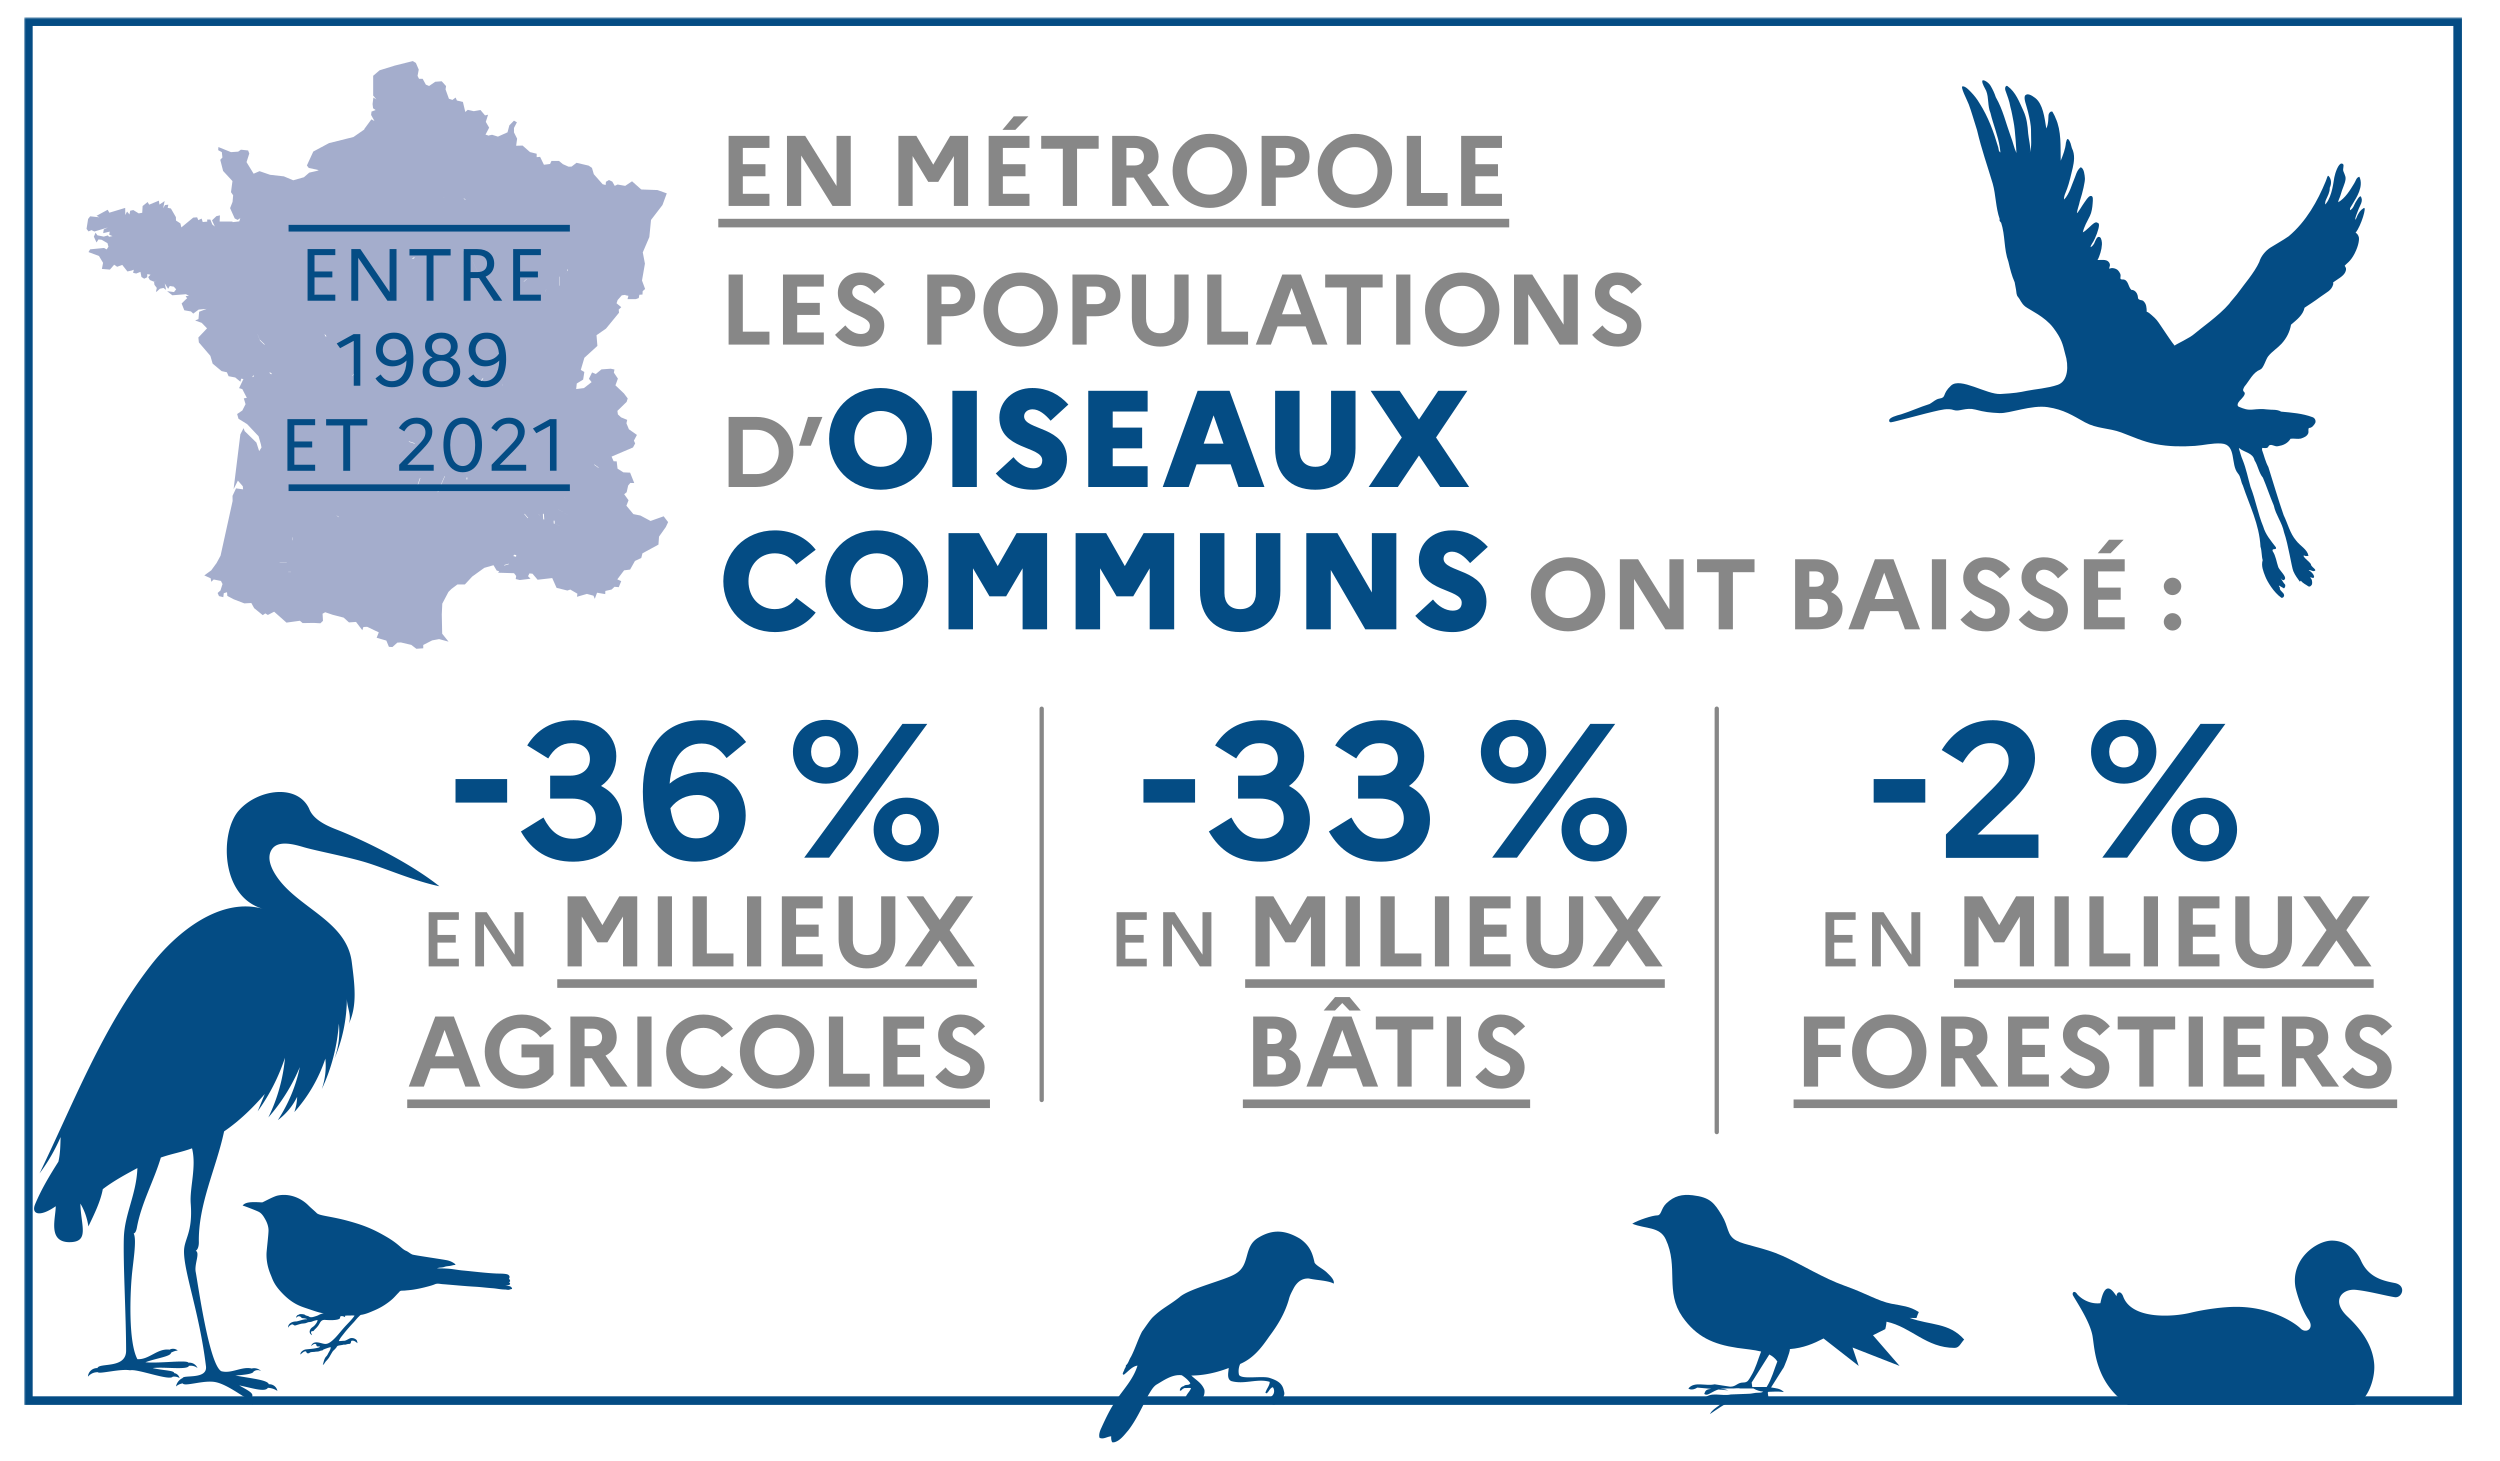
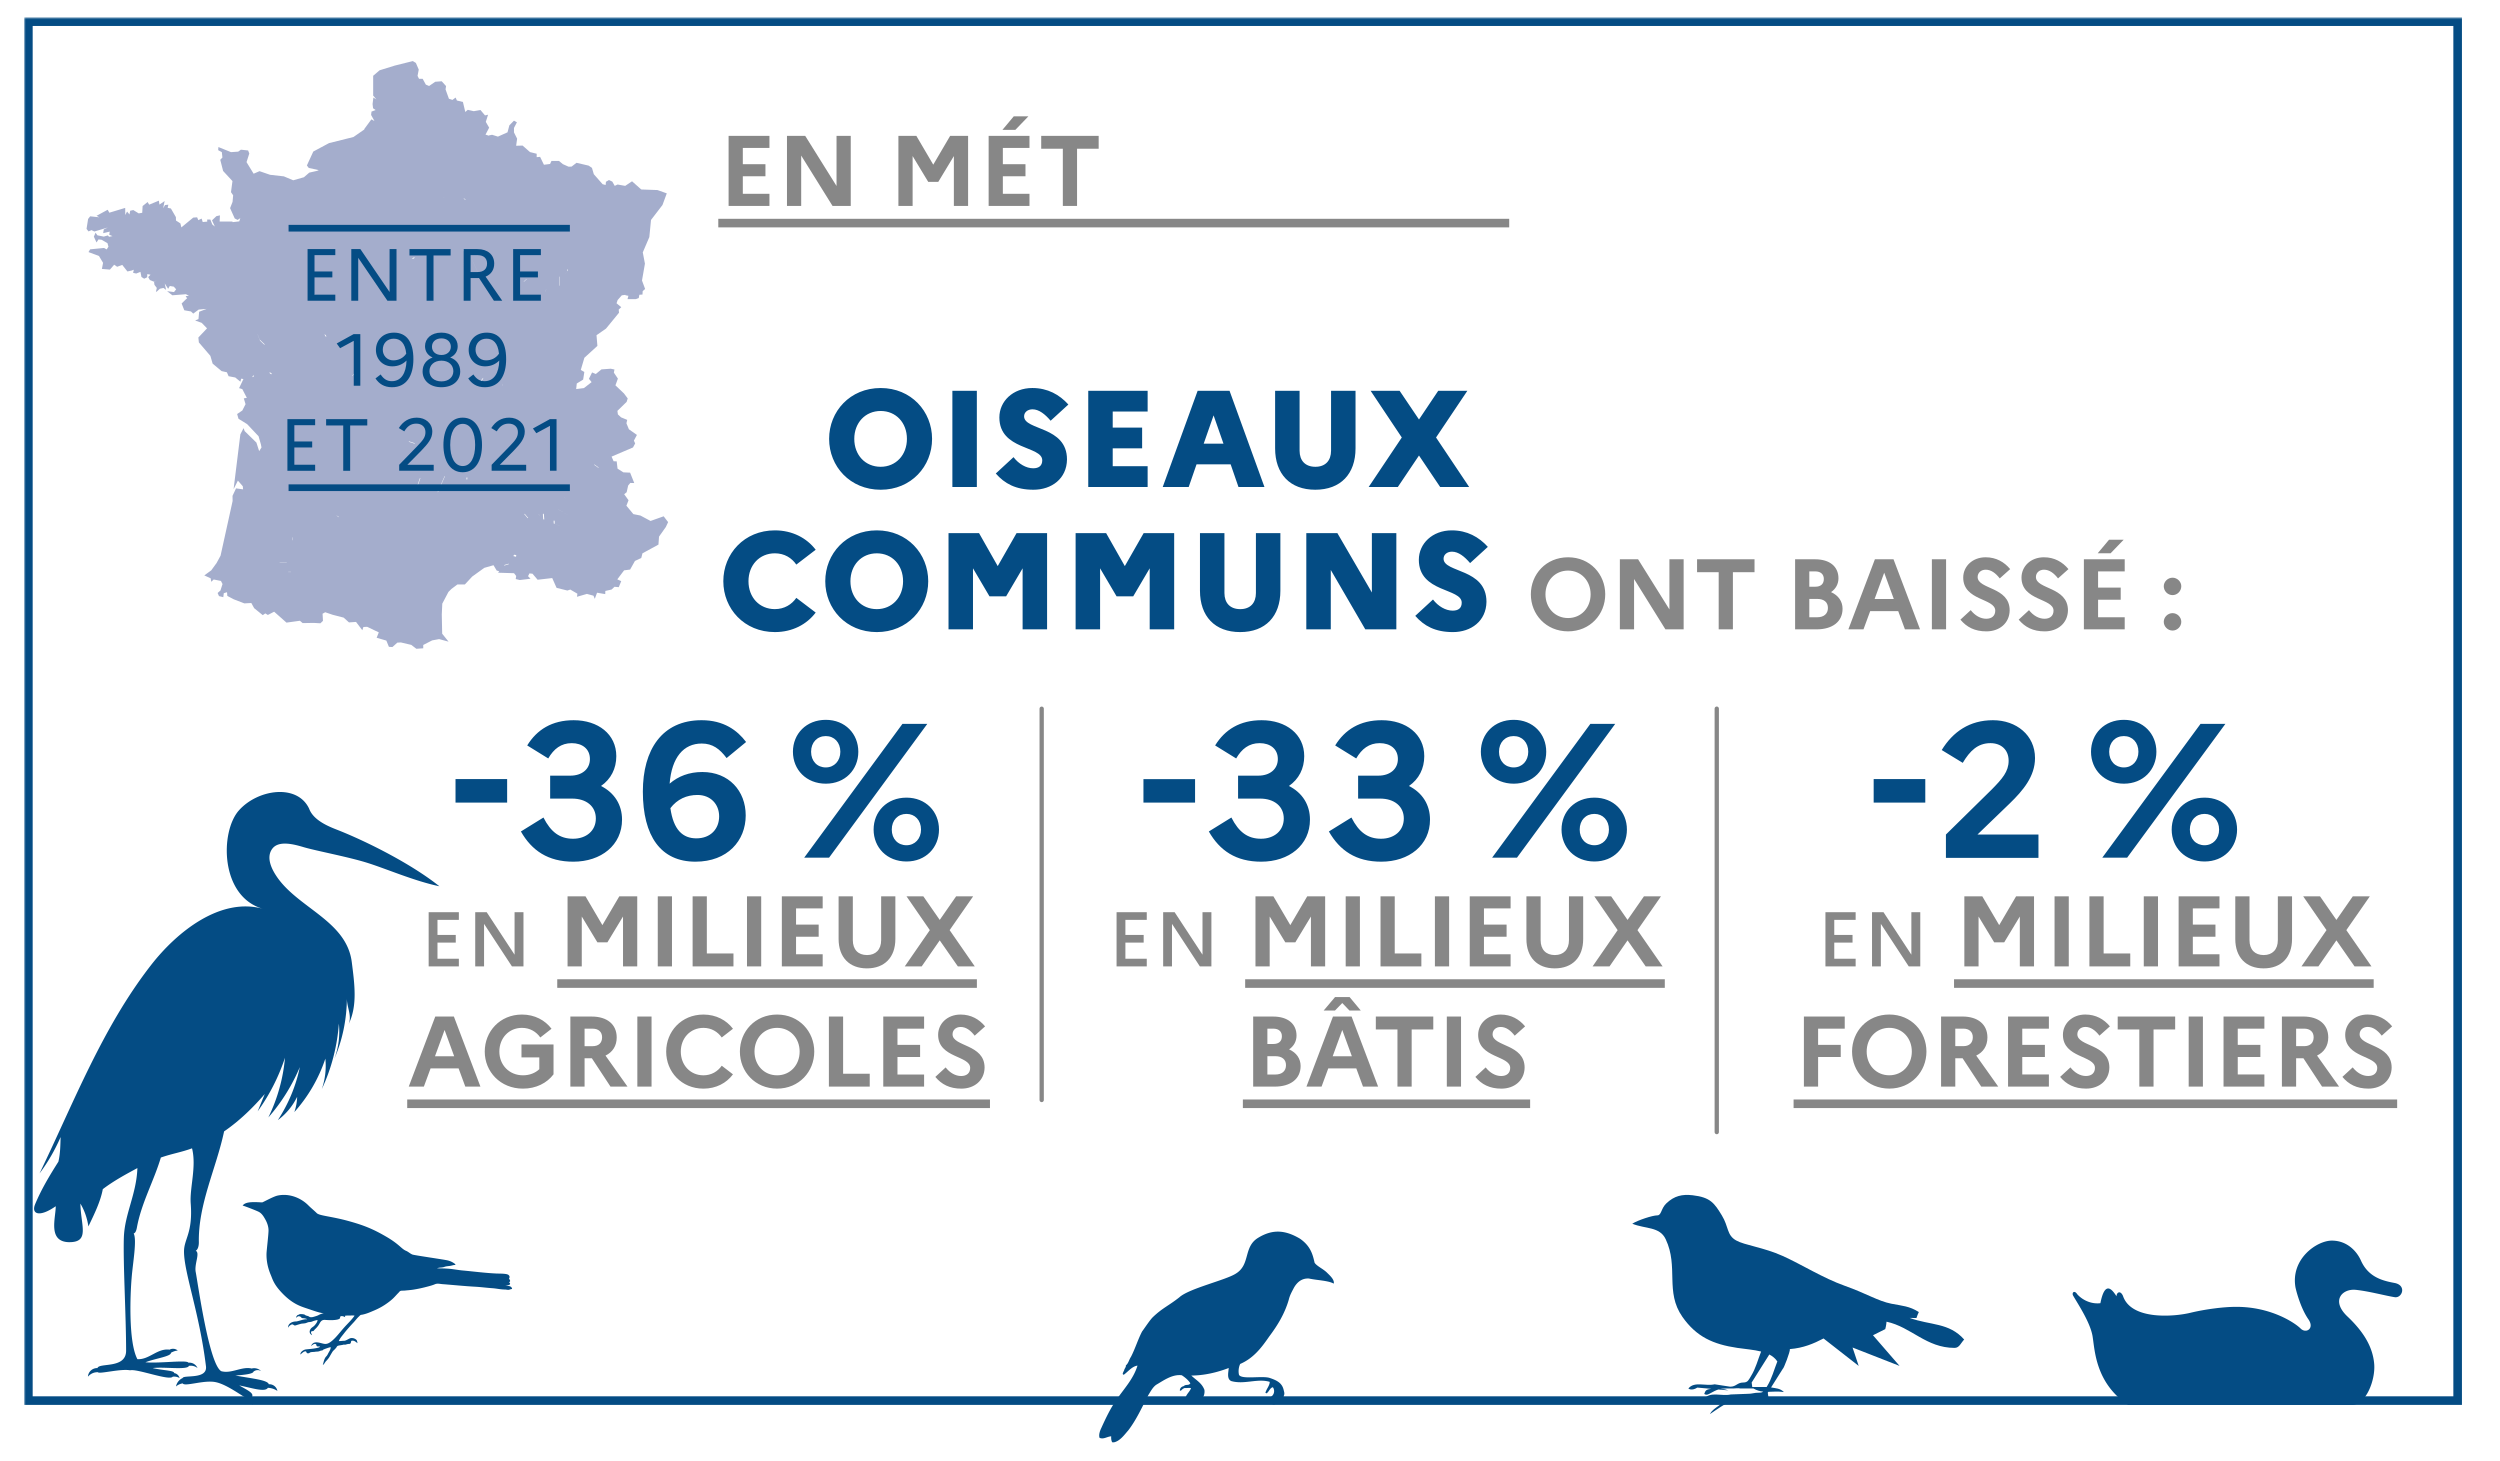
<svg xmlns="http://www.w3.org/2000/svg" fill="none" viewBox="0 0 1213 709">
  <mask id="a" style="mask-type:luminance" maskUnits="userSpaceOnUse" x="0" y="0" width="1213" height="709">
    <path d="M1212.03 0H0v708.11h1212.03V0Z" fill="#fff" />
  </mask>
  <g mask="url(#a)">
    <mask id="b" style="mask-type:luminance" maskUnits="userSpaceOnUse" x="11" y="8" width="1299" height="692">
      <path d="M1309.05 8.427H11.688v691.434H1309.05V8.427Z" fill="#fff" />
    </mask>
    <g mask="url(#b)">
      <path d="M832.973 343.848V549.29M505.426 343.869v189.85" stroke="#878787" stroke-width="2.083" stroke-linecap="round" stroke-linejoin="round" />
      <path d="M1192.45 10.515H13.77v669.058h1178.68V10.515Z" stroke="#044C84" stroke-width="4.167" />
      <path d="m321.43 99.49 2.087-5.671-4.508-1.605-7.879-.283-4.463-3.966-3.321 2.22-3.704-.662-1.375.662-1.187-2.079-1.613-.754-1.471.85-.141 1.558-1.475-.379-4.271-4.862-.9-3.071-1.613-1.088-5.887-1.366-2.375 1.841-1.471.046-2.75-1.229-1.9-1.558h-3.654l-.667 1.466-2.987.38-1.855-3.83-1.658.142v-1.65l-3.229-.804-3.608-3.167-3.13.096.475-3.45-1.52-3.02V62.08l1.425-2.737-1.425-.805-2.23 2.267-.904 3.404-4.65 2.08-2.85-.9-1.516.333.016.129-1.675-.53 1.771-3.378-1.629-2.805 1.1-3.475-1.483.334-2.2-2.617-3.255.57-2.92-.666-1.196 1.046-1.146-4.854-2.921-.713-.621-1.429-1.533 1.142-1.721-.57-1.629-4.522.242-1.616-2.105-2.334-3.158.238-2.971 2.05-1.579-.667-1.529-2.808h-1.771l-.717-1.43.575-3.045-1.387-3.234-1.483-.904-8.759 2.188-7.371 2.287-3.112 2.663v9.616l1.579 1.855-1.483-.905-.384 3.142.238 2.046 1.246.858-2.009.759-.191 1.62 1.625 2.95-1.484-.808-3.491 4.758.125.109-5.338 3.704-11.846 2.954-7.641 4.092-3.109 6.758.909 1.192 4.729 1.046.096.045-.813.334-3.771.858-2.583 2.238-5.204 1.475-4.538-1.904-6.687-.759-5.113-1.762-2.866 1.237-3.438-5.617 1.338-4.187-.571-1.475-3.488-.38-1.337.95-3.488.238-6.112-2.475-.096 1.525 1.767.95.283 2.621-1.05 1.092 1.388 5.425 4.537 4.904-.717 5.38 1.05 1.52-.287 3.188-1.196 3.045 2.246 5 1.383.713 1.338-.859-.525 1.571-3.196.363-.146-.296h-6.171l.142-2.992-1.709.379-2.137 2.042 1.375 2.996-1.233-1-.95-2.375h-1.521v1l-2.183.187-.521-1.662-1.617.762-.567-1.379-1.9.142-5.746 4.754-.475-1.95-2.137-1.379-.046-1.663-2.42-4.183-1.567-.333.329-1.521-1.613.192-.904 1.566.713-3.516-2.517 1.712-.283-1.904-4.7 1.95-.763-1.283-2.42 1.95-.188 3.279-1.713.283-2.608-1.617-1.52.334-.334 1.808-1.188-1.429-.854 1.712-.046-3.47-7.691 2.329-.809-1.425-5.412 2.946 1.375.712-4.463-.475-.996 1.283-.758 4.805.95 1.233 1.47-.617 1.376.667 6.554-1.95-1.996.95-.283 1.808 3.18-.762-.238 1.521 1.566.666-1.658.334-.57-.667-1.997.571-3.083-.617-.904-1.287-.809 1.95 1.284 2.804.95-1.471 1.47.142 2.896 1.662.475 1.713-.854 1.329-1.283-.713-6.742.667-.804 1.329 5.08 1.904 1.995 3.325-.57 2.946 3.89.334 1.947-2.234v-.187l1.57 1.046 2.467-.905 2.517 3.184 1.52-.334.188-.045v.045l1.38-.52-.334 1.52 1.521.334 2.042-.809.475 2.471 1.329.854 1.47-.712v-.046l.046-1.475 1.567.288-1.137 1.137.808 1.429 1.946.809 1.425-.621-1.33.666.188 1.475 1.142 1.521-.43 1.946.526-.283 1.42-1.284 1.713-.379 1.28.95-.663-3.137 1.662 2.612.804-1.375 1.95.329 1.138 1.288-1.046 1.329-3.37-.429 2.566 1.996 6.6-.521 1.47.808-1.612.096.73 1.175-.3.088-2.388 2.337 1.291 3.292 3.246.571 1.1 1.05 2.63-1.959 3.866-.333-3.629 1.383-.333 3.579-1.625.667 3.2 1.146 2.579 2.671-4.204 4.433.237 2.383 5.592 6.534 1.1 3.771 4.346 3.62 2.579.575.812 1.909 3.246.616 2.488 2.055.379-1.48 1.083.167-2.104 4.425 1.567.471 2.187 4.246-1.475.237.854 2.829-1.566 3.067-2.517 1.7.663 2.313 4.183 2.591 5.558 5.896 1.138 3.963v.045l.287 1.417-1.141 1.792-1.33-4.15-5.704-5.567-.521-1.462-1.566 3.02-3.284 26.609 2.092-4.154 2.375 2.737.142 1.508-3.421-.47-1.708 3.633.045 2.5-5.846 26.512-2.045 3.775h-.046l-2.425 3.346-3.375 2.454 3.091 1.417.284 1.696 1.187-1.129 3.517.704.758 1.512-.995 3.113-1.38 1.225.667 1.512 2.087.517.238-1.933 1.571-.471.142 1.792 3.133 1.65 5.133 1.979 3.371-.188 1.379 2.5 4.179 3.396 1.238-.85 1.233.754 3.054-1.583 5.98 5.296 6.52-.9 1.334 1.137 5.283-.096 3.333.188 1.238-1.183-.192-3.463 1.288-.712 3.616 1.233 5.334 1.375 2.571 2.325 3.425-.238 3.05 4.03.52-1.563 1.813-.096 5.662 2.704-1.045 2.609 4.712 1.375 1.238 3.033 1.712.096 2.379-2.137 1.717-.092 5.046 1.183 2.475 1.896 3.333-.237v-1.613l4.329-2.229 3.384-.617 4.57 1.234-3.095-3.842-.192-9.342.242-5.262 2.995-5.692 1.43-1.421 2.904-2.183h3.621l3.57-3.842 5.855-4.221 4.475-1.283 1.57 2.608 1.167.275-.492.754 7.713.242 1.054 1.346-.237 1.487 1.962.48 5.221-.625-1.196-1.246.671-1.346 1.483.142 2.492 2.933 7.087-.817 2.109 4.754 5.221 1.296 1.483-.479.096.096 3.304 1.921-.192 1.491 4.792-1.391 3.208.862.625 1.538 1.1-2.979 3.975.675.05-1.538 3.017-.675 1.437-1.342 2.059.192 1.196-2.929-1.913-.867 3.304-4.371 2.921-.383 2.346-4.179 3.067-1.442.575-2.258 7.758-4.225.288-3.892 3.304-4.658 1.1-2.354-2.154-2.834-6.371 2.259-4.934-2.642-3.4-.675-3.304-3.987-.096-.046 1.054-2.692-2.108-2.929 1.196-.958.717-3.221v-.046l.096-.096.958-1.154 1.917.05-2.013-5.046-3.254-.142-2.829-1.779-.429-3.554-1.488-.05-.979-2.229.054-.008v-.05l10.333-4.413 1.05-1.946-.62-1.375 1.479-2.754-3.905-2.754-1.191-2.896.379-1.658-3-1.234-1.521-1.425-.241-1.708.049-.05 4.43-4.317.525-1.662-1.813-2.421-4.142-3.937 1.192-3.275-1.954-2.896.288-1.517-1.809-.383-4.525.333-2.717 2.233-1.808-.762-1.525 3.087 1.288 1.613-3.717 2.896-3.763.475v-.046l.288-2.658 3.096-1.9.571-3.7-1.725-.971 1.745-5.913 6.317-5.762-.429-5.192 4.596-3.192 6.321-7.716-.146-1.525 1.246-1.146-2.296-1.904.525-1.571 2.012-2.288 1.717-.233.071.183 1.425.284-.429 1.604h4.037l1.421-.521.287-1.604 1.517-.096.096-1.654 1.188-1.038-1.521-4.112 1.425-8.171-1.042-5.479 3.179-7.417.809-8.312 5.554-7.23Zm-33.159 125.758 2.142 1.533-.017.263-1.962-1.396-.163-.4ZM123.296 182.11l-.371.821-.491.017.275-.604.587-.234Zm5.121-14.679-2.254-2.154-1.192-3.05.038-.004.987 2.517 2.284 2.17.137.521Zm3.567 13.959-.446.216-.692-.541.017-.546 1.121.871Zm7.116 91.654-3.375-.184-.07-.112 3.4.179.045.117Zm2.055 4.533h-1.346l.05-.096h1.287l.009.096Zm1.02-15.479-.12.067-.33-1.392.13-.038.32 1.363Zm11.442-118.538-2.754-1.175.046-.145 2.683 1.145.025.175Zm4.783 19.713-.429.021-.579-1.092.617.333.391.738Zm6.125 87.554-.087.104-1.058-.621v-.158l1.145.675Zm2.188-139.358-.013.283-2.133-1.963-.017-.316 2.163 1.996Zm5.012 70-.533.941-.204-.079.546-.958.191.096Zm29.509 33.837-2.875-.946.041-.237 2.796.912.038.271Zm-.1-90.587-.104.529-.517.296-.738-.059 1.359-.766Zm2.879 107.121-1.546 4.57-1.475 1.875 1.05-1.337 1.621-4.796.35-.312Zm11.867-.725-3.417 7.758-.096-.192 3.392-7.716.121.15Zm-.413-135.471-.112.516-.013-.008.113-.525.012.017Zm58.204 145.604 1.125.854-.004.008-1.125-.85.004-.012Zm-2.908 5.9-.017-.033 4.913 2.816v.004l-4.896-2.787Zm-2.138 5.467.471.037.046 1.521 2.358 1.033-.008.009-2.825-1.246-.042-1.354Zm-5.225-3.067.459-.408.221 2.9-.488-.042-.192-2.45Zm-7.854-114.008-1.362 1.179-.071-.146 1.379-1.196.054.163Zm-3.004-3.255h-.008l.154-1.237.008.004-.154 1.233Zm8.65 117.305.046-.021.804.475-.033.033-.817-.487Zm-6.904-.259.379.05 1.608 1.925-.254.113-1.733-2.088Zm-5.267 20.454.575-.658.913.246-.138.779-1.35-.367Zm-5.204-83.479.058-.046-.112.946-.058.038.112-.938Zm.729 88.167.242-.367 1.996-.612.091.262-2.329.717ZM225.792 96.898l-.8-.4.071-.221.867.433-.138.188Zm3.408 29.479 2.53 5.529h-.017l-2.554-5.579.041.05Zm3.371 59.688v-.475l1.859-2.292-.042.529-1.817 2.238Zm-6.554-61.067-1.283-4.242.15.188 1.2 3.975-.067.079Zm.304 107.592.059-.913.379.038-.059.945-.379-.07Zm38.667-92.142.05-.029-.538 1.154-.041.017.529-1.142Zm6.504-6.092.188-.221-.192 4.438-.179.058.183-4.275Zm3.846-2.787-.142-.759.242-.17.121.645-1.246 1.713h-.013l1.038-1.429Z" fill="#A4ADCC" />
      <path d="m926.539 639.444 3.313.071c.287-1.012.725-1.883 1.158-2.9-4.488-2.896-8.108-3.037-13.325-4.054-6.517-1.3-11.975-4.912-22.592-8.687-10.612-3.775-20.879-10.321-30.125-14.484-9.246-4.166-18.537-5.212-22.591-7.529-4.638-2.608-3.513-6.554-6.95-12.167-3.617-5.904-5.488-8.762-14.167-9.758-5.033-.571-8.879.242-12.775 3.967-2.596 2.479-2.317 5.791-4.342 5.791-2.321 0-9.416 2.317-12.166 4.055 6.37 2.608 13.325 1.304 16.22 7.529 6.371 13.471-.433 25.491 8.109 37.658 6.808 9.704 14.921 13.325 26.65 15.063 3.9.575 7.996.87 11.541 1.766-1.575 3.959-2.629 8.242-4.879 11.846-1.158 1.884-1.521 3.184-3.766 3.184-2.971 0-3.405 2.029-6.371 2.029l-7.534-1.159c-4.416 1.017-9.85-1.591-12.745 2.03 0 0 1.45 1.375 4.345-.438l6.767.613c-.925.079-1.779.27-2.421.691-.596.379-.666 1.167-.996 1.784.538.325 1.171.675 2.442-.046 1.95-1.113 3.233-1.75 4.413-2.121l4.875.442c-.938-.28-1.888-.638-2.913-.638-.333 0-.7-.012-1.079-.033 1.571-.329 3.212-.254 6.296-.254.937 0 2.604-.292 3.475 0h6.371c1.654.958 3.195 1.37 4.733 1.533-.45.317-1.017.496-1.838.496-2.97 0-3.112.575-6.083.575l-7.821.291c-4.416 1.013-9.846-1.591-12.741 2.025 0 0 1.445 1.38 4.341-.429h15.063c-1.884.429-2.967 0-4.925 0-2.317 0-3.909.071-5.792 1.3-.796.509-.65 1.738-1.45 2.317-1.954 1.45-3.475 2.246-4.633 4.346 0 0 4.85-3.404 7.529-4.925 5.071-2.896 5.65-2.609 11.587-2.609.942 0 2.609-.287 3.475 0h6.375c4.996 2.9 8.98.871 14.771 1.742-2.1-2.1-4.346-1.742-7.241-2.462h-8.109c-.075-.871-.146-1.305-.291-2.171l.254-.404c2.308-.042 4.721-.317 7.566.112-1.845-1.85-3.808-1.792-6.225-2.242l5.717-9.079c.338.154 3.696-8.521 3.404-9.533 6.517-.504 11.592-2.675 16.342-5.154l17.05 13.316-2.975-8.925 22.808 8.925-12.896-14.875 5.955-2.975s.495-1.741.616-3.604c12.113 2.617 19.179 12.713 33.046 12.713 2.317 0 3.042-2.463 4.634-4.059-7.355-8.325-16.438-6.816-26.484-10.496Zm-69.104 33.092c-.092.15-.171.292-.254.434h-6.984c-.07-.871-.145-1.305-.291-2.175l8.562-13.596c1.579.808 2.909 1.9 3.9 3.379-1.604 3.987-2.654 8.321-4.933 11.958Z" fill="#044C84" />
      <path d="M140.016 236.636h136.487M140.016 110.727h136.487" stroke="#044C84" stroke-width="3.25" />
-       <path d="M963.693 44.056c1.363 3.388.6 7.246 2.084 10.767 1.291 5.508 3.625 10.858 4.541 16.738l.288 2.408c-.892-.504-.846-1.42-1.029-2.354-2.209-7.558-4.859-14.854-9.15-21.575-1.129-1.942-2.525-3.717-4.084-5.338-1.041-1.066-2.625-2.825-4.037-2.829-1.413 0 2.108 6.559 2.933 8.75 1.209 3.196 2.284 7.092 4.021 12.53 2.288 9.683 4.858 16.724 7.588 25.874 1.575 5.546 1.42 11.646 3.437 17.363-.446.546.258 1.208.663 1.662 2.02 6.117 1.279 12.805 3.529 18.93.833 3.625 1.604 6.687 3.041 9.983.221 1.046.434 2.579.671 3.671.238 1.087.05 2.508 1 3.5.946.987 1.475 3.054 3.496 4.625 2.025 1.571 9.446 4.833 13.513 10.2 4.072 5.371 4.642 8.012 5.782 12.616 1.96 6.1 1.36 13.396-3.491 15.113-4.858 1.717-11.391 2.158-15.046 2.929-3.654.771-5.966 1.167-12.733 1.546-6.767.383-19.529-8.321-24.075-4.083-4.55 4.233-2.042 5.725-5.575 6.295-1.921.284-3.217 1.78-4.812 2.638-4.7 1.462-9.15 3.529-13.846 5.017-2.163.554-5.854 1.562-5.788 2.991.063 1.434 1.217.796 4.154.129 2.942-.666 13.555-3.6 17.321-4.441 3.767-.838 6.904-1.788 9.984-.725 2.516.866 5.804-1.45 10.345-.259 4.546 1.192 6.809 1.467 11.725 1.709 4.913.241 15.505-4.079 23.409-2.884 7.908 1.196 12.058 4.038 18.068 7.35 5.74 3.167 11.7 2.721 17.59 4.921 5.77 2.159 10.56 4.446 16.74 5.65 6.32 1.229 12.62 1.304 19.03.871 4.36-.292 8.41-1.454 12.87-1.15 7.47.508 4.26 10.217 8.05 14.588 1.38 1.587 1.31 3.904 2.31 5.72 3.22 9.717 8.03 18.855 8.57 29.767.69 1.979.48 4.654 1.08 6.496-.86 2.75.3 5.467 1.26 7.946.96 2.475 4.05 7.679 7.79 10.321.65.212 1.31-.434 1.35-1.096-.06-1.654-2.18-2.071-2.09-3.567.16-.579-.69-.833-.38-1.258l2.39 1.371c.54-.467.73-1.055.59-1.759-.96-.987-2.25-3.408-2.25-3.408.45.679 1.34 1.912 2.1.642.76-1.271-2.34-3.913-3.19-5.738-.91-2.625-1.2-5.517-2.74-7.804-.56-1.733 2.12-.217 1.58-1.863-2.53-3.3-5.03-6.179-6.18-10.129-2.56-6.158-3.69-12.996-6.14-19.191-1.26-4.371-2.07-8.742-3.82-13.075-.81-1.767-1.25-3.909-1.83-5.555l.13-.183c2.44 2.113 6.65 2.175 7.46 5.921 1.71 2.617 2.01 5.971 4.08 8.45 1.87 4.437 3.38 9.042 5.28 13.508.96 4.646 4.03 8.254 4.95 12.963 2.12 5.991 3.64 16.771 4.52 18.883.89 2.113 2.12 3.613 3.17 5.104l.48-.508c.95 1.3 2.49 1.904 3.61 2.737.83.455 1.48-.366 1.81-.991.18-1.1.08-2.492-.95-3.217.65-.479 1.67.879 1.97-.429-.22-1.417-1.46-2.408-2.67-3.238 1.01-.275 2.47 1.25 3.3.046-.58-1.216-2.09-1.591-2.23-3.012-1.02-1.442-2.8-2.396-3.57-3.884.27-.562.82.142 1.27.05l1.16-.083c-.49-3.167-4.04-4.796-6.01-7.454-3.03-3.554-4.02-8.2-6.04-12.308-2.68-7.671-4.97-15.592-7.43-23.392-1.44-2.554-2.03-5.483-3.06-8.242l.07-1.004c.83-.029 2.06.421 2.86-.35.97-2.471 3.16.113 4.97-.504 2.24-.338 4.6-1.313 5.92-3.579 1.55-.254 3.39.266 5-.079 1.42-.475 3.06-1.055 3.66-2.696.2-.759-.22-1.813.28-2.454 1.46.008 2.5-1.38 3.1-2.513.4-1.229-.35-2.462-1.49-2.779-4.76-1.767-9.91-2.163-15.11-2.642-1.98-1.225-4.48-.754-6.83-1.071-2.35-.32-4.53-.158-6.86.071-2.73.284-4.29-.337-6.62-1.279-1.37-.392-.76-2.012.26-3.062.72-.738 3.25-3.142 2.17-4.105-1.08-.962-.33-1.804.09-2.691 2.39-2.804 4.07-6.871 7.69-8.279 1.6-.63 2.63-4.925 3.85-6.45 1.9-2.384 4.46-3.888 6.44-6.055 2.44-2.666 4.04-5.812 4.62-9.258 2.58-2.246 5.84-4.6 6.55-8.225 2.56-1.733 4.52-2.912 7.65-5.246 3.13-2.333 5.47-3.033 6.3-6.208l-.06-.854c2.27-1.654 4.85-2.909 5.8-4.8.96-1.896.17-2.696-.21-3.213.77-1.116 2.76-1.929 4.83-5.987 2.08-4.059 2.29-7.029 2.04-7.946-.25-.921-.91-1.971-1.58-2.063 2.75-3.545 5.59-13.07 3.95-12.041-1.62 1.033-2.09 1.916-2.77 3.062-.69 1.146-.61 1.929-1.38 2.675.06-1.575.88-2.912 1.51-4.829.62-1.912 2.83-4.58 1.08-6.683-.81.287-1.46 1.458-2.3 2.837-.84 1.38-1.1 3.1-2.78 3.996-.08-1.167-.06-.833 1.47-3.396 1.53-2.562 5.32-8.166 3.07-12.858-1.53.308-1.74 2.1-2.49 3.183-1.99 3.288-4.36 7.238-7.79 9.2.04-1.033.76-2.141 1.07-3.25 1.09-3.996 2.2-5.492 2.51-7.946.22-1.82-1.23-3.437-1.19-4.658.03-1.217.77-2.87-.76-2.933-1.53-.059-3.11 4.566-3.51 6.716-.41 2.154-1.04 8.938-3.95 12.613-.18.158-.27.45-.53.466.02-.545.09-1.491.41-2.145.84-1.921 1.93-3.717 1.86-5.884.89-1.92.91-4.066-.53-5.708-.13-.158-.41-.138-.46.033-.45.809-.56 1.675-.96 2.5-3.96 9.613-9.44 19.53-17.98 26.7-2.88 2.017-6.56 4.03-8.89 5.513-2.33 1.483-4.61 4.225-5.38 6.967-2.37 5.233-7.91 11.583-9.48 13.904-1.57 2.316-4.69 5.571-5.11 6.375-4.82 5.7-14.65 12.541-16.85 14.554-2.19 2.008-8.87 5.021-9.64 5.733-1.16-1.316-4.61-6.533-6.55-9.412-1.95-2.879-2.23-3.346-4.56-5.367-.46-.367-1.76-1.637-2.41-1.587-.07-2.113-.09-3.855-1.68-5.309-.76-.604-2.01-.171-2.52-1.25-.17-3.937-3.02-4.237-3.16-4.054-1.84-1.437-1.33-5.362-4.63-5.125-1.52-.033-.26-1.479-.87-2.771-.62-1.296-1.26-2.221-3.05-2.646-1.48-.35-1.78.259-2.35.159.13-.842.97-1.867-.24-3.271s-3.95-.829-5.5-.888c.42.017 1.43-3.183 1.55-3.562.41-1.304.63-2.667.72-4.029.06-.842-.18-3.038-1-3.5-1.37-.771-2.08 1.512-2.81 3.146-.28.479-.81 1.229-1.66 1.72-.21-.87 1.36-2.425 2.08-4.304 1.33-2.871 2.53-6.812 1.68-7.291-.85-.484-.99-.734-2.11-.092-1.12.646-3.64 3.596-5.46 4.504.57-2.675 2.12-5.387 3.45-8.004.83-1.642 1.2-4.175 1.32-5.975.12-1.796.45-3.925-1.04-3.7-1.11.162-2.43 2.454-3.02 3.246-1.07 1.437-3.11 5.121-3.58 5.096.21-1.93 1.07-3.888 1.44-5.884 1.36-4.104 2.58-9.562 2.45-11.029-.12-1.463-.38-4.85-2.04-5.358-2.04 1.495-2.46 4.404-3.31 6.166-.84 1.767-2.12 6.813-4.73 9.488-.29-1.292.53-2.909 1.45-5.288.92-2.379 2.11-7.395 2.72-10.083.61-2.688 1.25-6.38-.41-9.575-.46-1.542-.64-3.242-1.9-4.438-.77.088-.72 1.196-.99 1.788-.26 3.108-1.39 5.963-2.532 8.763-.17-6.65.432-14.471-2.512-20.717-.367-1.117-1.008-2.071-1.513-3.063-1.025-.412-1.783.834-1.883 1.596-.1.763.046 4.513-1.096 6.542-.85-5.371-1.637-11.913-5.379-14.8-1.929-1.442-3.596-2.309-4.721-1.358-1.258 1.062.559 5.137 1.238 8.091.683 2.95 1.529 6.021 1.466 9.763-.054 3.216.467 6.975-.587 10.041.679-1.975-.658-7.175-.808-9.337-.263-3.738-.696-7.508-2.296-10.942-2-4.283-3.7-9.133-7.771-12.037-.483-.338-1.392.295-1.025 1.975 1.025 3.037 1.887 4.791 2.483 8.237.684 2.321 1.038 4.813 1.525 7.18.825 3.887 1.367 14.024 1.392 15.108-1.183-2.488-1.683-5.396-2.729-7.975-2.463-6.713-3.746-12.909-7.288-19.113-.629-1.954-1.466-3.729-2.521-5.533-1.054-1.809-3.941-3.459-4.05-2.28-.112 1.184 1.33 3.509 1.9 4.697Z" fill="#044C84" />
      <path d="M348.516 108.244H732.27" stroke="#878787" stroke-width="4.167" stroke-miterlimit="10" />
      <path d="M353.52 65.91h19.816v5.876h-12.921v7.87h10.98v5.875h-10.98v8.505h12.921v5.875H353.52v-34ZM381.84 65.91h8.842l15.204 24.334V65.911h6.896v34h-8.842l-15.204-24.434v24.434h-6.896v-34ZM435.91 65.91h8.696l8.208 13.988 8.209-13.987h8.696v34h-6.9V75.719l-7.575 12.533h-4.859l-7.579-12.533v24.192h-6.896v-34ZM486.392 62.998l5.487-6.558h7.096l-6.317 6.558h-6.266Zm-6.704 2.912h19.816v5.875h-12.921v7.871h10.98v5.875h-10.98v8.504h12.921v5.875h-19.816v-34ZM505.195 65.91h27.88v6.267h-10.492v27.734h-6.896V72.177h-10.492v-6.266Z" fill="#878787" />
    </g>
-     <path d="M546.536 71.79v8.5h3.888c2.912 0 4.617-1.555 4.617-4.321 0-2.575-1.705-4.18-4.617-4.18h-3.888Zm-6.895-5.875h10.391c7.484 0 12.096 3.837 12.096 10.15 0 4.079-1.992 7.141-5.437 8.791l10.683 15.059h-8.254l-9.038-13.746h-3.546v13.746h-6.895v-34ZM597.933 82.91c0-6.508-4.566-11.512-10.929-11.512-6.412 0-10.979 5.004-10.979 11.512 0 6.509 4.567 11.513 10.979 11.513 6.363 0 10.929-5.004 10.929-11.513Zm7.092 0c0 9.713-7.333 17.971-18.021 17.971-10.733 0-18.066-8.258-18.066-17.97 0-9.717 7.333-17.972 18.066-17.972 10.688 0 18.021 8.255 18.021 17.971ZM619.021 71.79v8.5h4.617c2.916 0 4.666-1.555 4.666-4.321 0-2.575-1.75-4.18-4.666-4.18h-4.617Zm-6.896-5.875h11.221c7.479 0 12.046 3.837 12.046 10.15 0 6.266-4.567 10.104-12.046 10.104h-4.325v13.746h-6.896v-34ZM668.375 82.91c0-6.508-4.567-11.512-10.929-11.512-6.409 0-10.98 5.004-10.98 11.512 0 6.509 4.571 11.513 10.98 11.513 6.362 0 10.929-5.004 10.929-11.513Zm7.091 0c0 9.713-7.333 17.971-18.02 17.971-10.734 0-18.067-8.258-18.067-17.97 0-9.717 7.333-17.972 18.067-17.972 10.687 0 18.02 8.255 18.02 17.971ZM682.57 65.91h6.896v27.734h12.921v6.267H682.57v-34ZM708.949 65.91h19.817v5.876h-12.921v7.87h10.979v5.875h-10.979v8.505h12.921v5.875h-19.817v-34ZM353.52 133.198h6.895v27.734h12.921v6.266H353.52v-34ZM379.898 133.198h19.817v5.875h-12.921v7.871h10.979v5.875h-10.979v8.504h12.921v5.875h-19.817v-34ZM410.168 157.873c2.042 2.625 4.763 4.18 7.529 4.18 2.721 0 4.371-1.463 4.371-3.934 0-6.071-15.541-4.712-15.541-16.033 0-5.392 4.42-9.858 10.879-9.858 5.1 0 9.033 2.283 11.9 5.733l-5.05 4.517c-1.992-2.575-4.225-4.23-6.8-4.23-2.379 0-3.934 1.555-3.934 3.55 0 6.071 15.542 4.663 15.542 16.171-.096 6.317-5.054 10.204-11.271 10.204-5.729 0-9.616-2.091-12.629-5.687l5.004-4.613ZM456.806 139.073v8.5h4.612c2.917 0 4.667-1.554 4.667-4.321 0-2.575-1.75-4.179-4.667-4.179h-4.612Zm-6.896-5.875h11.221c7.479 0 12.046 3.838 12.046 10.15 0 6.267-4.567 10.104-12.046 10.104h-4.325v13.746h-6.896v-34ZM506.164 150.198c0-6.508-4.567-11.512-10.929-11.512-6.413 0-10.98 5.004-10.98 11.512 0 6.509 4.567 11.513 10.98 11.513 6.362 0 10.929-5.004 10.929-11.513Zm7.091 0c0 9.713-7.333 17.971-18.02 17.971-10.734 0-18.067-8.258-18.067-17.971 0-9.716 7.333-17.97 18.067-17.97 10.687 0 18.02 8.254 18.02 17.97ZM527.251 139.073v8.5h4.617c2.912 0 4.662-1.554 4.662-4.321 0-2.575-1.75-4.179-4.662-4.179h-4.617Zm-6.896-5.875h11.221c7.479 0 12.046 3.838 12.046 10.15 0 6.267-4.567 10.104-12.046 10.104h-4.325v13.746h-6.896v-34ZM569.806 133.198h6.9v20.692c0 8.937-5.25 14.283-13.796 14.283-8.5 0-13.746-5.346-13.746-14.283v-20.692h6.896v21.271c0 4.567 2.575 7.242 6.896 7.242 4.229 0 6.85-2.675 6.85-7.242v-21.271ZM585.742 133.198h6.896v27.734h12.921v6.266h-19.817v-34ZM631.359 152.482l-4.663-12.775-4.662 12.775h9.325Zm-9.18-19.284h9.038l12.871 34h-7.334l-3.254-8.841h-13.604l-3.254 8.841h-7.333l12.87-34ZM642.977 133.198h27.879v6.267h-10.492v27.733h-6.896v-27.733h-10.491v-6.267ZM684.314 133.198h-6.896v34h6.896v-34ZM720.414 150.198c0-6.508-4.567-11.512-10.929-11.512-6.413 0-10.979 5.004-10.979 11.512 0 6.509 4.566 11.513 10.979 11.513 6.362 0 10.929-5.004 10.929-11.513Zm7.092 0c0 9.713-7.338 17.971-18.021 17.971-10.733 0-18.071-8.258-18.071-17.971 0-9.716 7.338-17.97 18.071-17.97 10.683 0 18.021 8.254 18.021 17.97ZM734.602 133.198h8.841l15.204 24.334v-24.334h6.9v34h-8.841l-15.209-24.433v24.433h-6.895v-34ZM777.5 157.873c2.038 2.625 4.763 4.18 7.529 4.18 2.721 0 4.371-1.463 4.371-3.934 0-6.071-15.541-4.712-15.541-16.033 0-5.392 4.42-9.858 10.879-9.858 5.1 0 9.033 2.283 11.9 5.733l-5.05 4.517c-1.996-2.575-4.229-4.23-6.804-4.23-2.375 0-3.93 1.555-3.93 3.55 0 6.071 15.542 4.663 15.542 16.171-.096 6.317-5.054 10.204-11.271 10.204-5.733 0-9.621-2.091-12.629-5.687l5.004-4.613ZM360.415 208.552v21.467h6.559c6.312 0 10.879-4.713 10.879-10.733 0-6.071-4.567-10.734-10.879-10.734h-6.559Zm-6.895-6.266h13.358c10.783 0 18.067 7.82 18.067 17 0 9.179-7.284 17-18.067 17H353.52v-34ZM387.672 216.273l4.37-13.987 6.998-.001-5.637 13.989-5.731-.001Z" fill="#878787" />
    <path d="M440.039 212.944c0-7.871-5.333-13.537-12.737-13.537-7.471 0-12.805 5.737-12.805 13.537 0 7.871 5.334 13.542 12.805 13.542 7.404 0 12.737-5.738 12.737-13.542Zm12.204 0c0 13.338-10.137 24.679-24.941 24.679-14.871 0-25.013-11.341-25.013-24.679 0-13.337 10.142-24.675 25.013-24.675 14.804 0 24.941 11.338 24.941 24.675ZM473.965 189.603h-11.871v46.683h11.871v-46.683ZM491.76 221.811c2.467 3.266 6.138 5.404 9.538 5.404 2.733 0 4.4-1.2 4.4-3.871 0-7.138-20.804-4.8-20.804-20.809 0-7.8 6.533-14.27 16.004-14.27 7.404 0 13.137 3.2 17.475 8.004l-8.604 7.871c-2.734-3.205-5.671-5.538-8.804-5.538-2.4 0-4.071 1.467-4.071 3.4 0 6.938 20.812 4.604 20.812 20.942-.137 9.342-7.471 14.675-16.275 14.675-8.604 0-14.008-3.004-18.275-7.871l8.604-7.937ZM528.02 189.602h28.812v10.071H539.89v7.8h14.271v10.071H539.89v8.671h16.942v10.07H528.02v-46.683ZM593.635 215.278l-4.8-13.742-4.804 13.742h9.604Zm-12.537-25.675h15.471l16.941 46.683h-12.604l-3.8-11.004h-16.541l-3.805 11.004h-12.604l16.942-46.683ZM645.829 189.603h11.875v27.941c0 12.409-7.204 20.075-19.545 20.075-12.267 0-19.475-7.666-19.475-20.075v-27.941h11.875v29.079c0 4.8 2.733 7.804 7.67 7.804 4.867 0 7.6-3.004 7.6-7.804v-29.079ZM664.082 236.286l16.071-24.013-15.133-22.67h14.07l9.4 13.937 9.342-13.937h14.138l-15.205 22.67 16.071 24.013h-14.075l-10.271-15.271-10.266 15.271h-14.142ZM386.37 290.082l9.404 7.133c-4.338 5.738-11.271 9.471-19.808 9.471-14.871 0-25.013-11.338-25.013-24.675 0-13.342 10.142-24.675 25.013-24.675 8.537 0 15.47 3.733 19.808 9.4l-9.404 7.204c-2.2-3.204-5.734-5.471-10.404-5.471-7.471 0-12.805 5.738-12.805 13.542 0 7.867 5.334 13.537 12.805 13.537 4.6 0 8.204-2.266 10.404-5.466ZM438.172 282.01c0-7.87-5.333-13.537-12.738-13.537-7.47 0-12.804 5.737-12.804 13.537 0 7.871 5.334 13.542 12.804 13.542 7.405 0 12.738-5.737 12.738-13.542Zm12.204 0c0 13.338-10.137 24.68-24.942 24.68-14.87 0-25.012-11.342-25.012-24.68 0-13.337 10.142-24.675 25.012-24.675 14.805 0 24.942 11.338 24.942 24.675ZM460.223 258.669h14.804l9.071 16.004 9.137-16.004h14.809v46.683h-11.875v-29.608l-8 13.6h-8.071l-8.005-13.6v29.608h-11.87v-46.683ZM521.887 258.669h14.804l9.071 16.004 9.137-16.004h14.809v46.683h-11.875v-29.608l-8 13.6h-8.071l-8.004-13.6v29.608h-11.871v-46.683ZM609.369 258.669h11.87v27.942c0 12.408-7.204 20.075-19.541 20.075-12.271 0-19.475-7.667-19.475-20.075v-27.942h11.87v29.079c0 4.8 2.738 7.804 7.671 7.804 4.871 0 7.605-3.004 7.605-7.804v-29.079ZM633.82 258.669h15.071l16.742 28.808v-28.808h11.871v46.683h-15.071l-16.738-28.812v28.812H633.82v-46.683ZM695.288 290.881c2.466 3.267 6.137 5.404 9.537 5.404 2.734 0 4.4-1.2 4.4-3.87 0-7.138-20.804-4.8-20.804-20.809 0-7.8 6.533-14.271 16-14.271 7.408 0 13.142 3.2 17.479 8.005l-8.608 7.87c-2.733-3.204-5.667-5.537-8.8-5.537-2.4 0-4.071 1.467-4.071 3.4 0 6.937 20.813 4.604 20.813 20.942-.138 9.341-7.471 14.675-16.28 14.675-8.6 0-14.004-3.005-18.27-7.871l8.604-7.938Z" fill="#044C84" />
    <path d="M771.77 288.365c0-6.508-4.567-11.513-10.93-11.513-6.412 0-10.979 5.005-10.979 11.513s4.567 11.512 10.979 11.512c6.363 0 10.93-5.004 10.93-11.512Zm7.091 0c0 9.712-7.337 17.971-18.021 17.971-10.733 0-18.07-8.259-18.07-17.971 0-9.717 7.337-17.971 18.07-17.971 10.684 0 18.021 8.254 18.021 17.971ZM785.957 271.365h8.842l15.204 24.333v-24.333h6.9v34h-8.842l-15.208-24.434v24.434h-6.896v-34ZM823.418 271.365h27.879v6.266h-10.492v27.734h-6.895v-27.734h-10.492v-6.266ZM877.88 290.598v8.892h3.888c3.204 0 5.146-1.7 5.146-4.521 0-2.817-1.942-4.371-5.146-4.371h-3.888Zm0-13.358v7.433h2.913c2.625 0 4.129-1.312 4.129-3.742 0-2.283-1.504-3.691-4.129-3.691h-2.913Zm-6.896-5.875h9.663c7.092 0 11.371 3.496 11.371 9.229 0 2.717-1.267 5.096-3.6 6.7 3.6 1.604 5.587 4.517 5.587 8.067 0 6.216-4.808 10.004-12.629 10.004h-10.392v-34ZM918.878 290.648l-4.662-12.775-4.663 12.775h9.325Zm-9.179-19.283h9.037l12.871 34h-7.333l-3.254-8.842h-13.604l-3.255 8.842h-7.333l12.871-34ZM944.24 271.365h-6.896v34h6.896v-34ZM956.196 296.04c2.037 2.625 4.762 4.179 7.529 4.179 2.721 0 4.371-1.462 4.371-3.933 0-6.071-15.542-4.713-15.542-16.034 0-5.391 4.421-9.858 10.879-9.858 5.1 0 9.033 2.283 11.9 5.733l-5.05 4.517c-1.996-2.575-4.229-4.229-6.804-4.229-2.375 0-3.929 1.554-3.929 3.55 0 6.071 15.541 4.662 15.541 16.171-.095 6.316-5.054 10.204-11.27 10.204-5.734 0-9.621-2.092-12.63-5.688l5.005-4.612ZM984.473 296.04c2.037 2.625 4.762 4.179 7.529 4.179 2.721 0 4.371-1.462 4.371-3.933 0-6.071-15.542-4.713-15.542-16.034 0-5.391 4.421-9.858 10.879-9.858 5.1 0 9.03 2.283 11.9 5.733l-5.05 4.517c-1.995-2.575-4.229-4.229-6.804-4.229-2.375 0-3.929 1.554-3.929 3.55 0 6.071 15.543 4.662 15.543 16.171-.1 6.316-5.055 10.204-11.272 10.204-5.733 0-9.621-2.092-12.629-5.688l5.004-4.612ZM1017.8 268.452l5.49-6.558h7.09l-6.32 6.558h-6.26Zm-6.7 2.913h19.81v5.875h-12.92v7.871h10.98v5.875h-10.98v8.504h12.92v5.875h-19.81v-34ZM1049.86 301.723c0-2.283 1.94-4.229 4.27-4.229 2.29 0 4.23 1.946 4.23 4.229 0 2.283-1.94 4.225-4.23 4.225-2.33 0-4.27-1.942-4.27-4.225Zm0-17.292c0-2.187 1.94-4.133 4.27-4.133 2.29 0 4.23 1.946 4.23 4.133 0 2.379-1.94 4.321-4.23 4.321-2.33 0-4.27-1.942-4.27-4.321Z" fill="#878787" />
    <path d="M149.234 120.86h13.459v2.938h-10.092v7.912h8.658v2.896h-8.658v8.379h10.092v2.934h-13.459V120.86ZM170.449 120.86h4.404l14.171 20.834V120.86h3.367v25.059h-4.404l-14.171-20.834v20.834h-3.367V120.86ZM198.676 120.86h19.971v3.08h-8.305v21.979h-3.362V123.94h-8.304v-3.08ZM228.335 123.798v8.196h3.438c2.862 0 4.546-1.471 4.546-4.15 0-2.546-1.684-4.046-4.546-4.046h-3.438Zm-3.366-2.938h6.658c5.046 0 8.163 2.759 8.163 7.05 0 3.009-1.542 5.263-4.188 6.3l8.088 11.709h-4.046l-7.229-11.025c-.25.033-.534.033-.788.033h-3.292v10.992h-3.366V120.86ZM248.977 120.86h13.458v2.938h-10.092v7.912h8.659v2.896h-8.659v8.379h10.092v2.934h-13.458V120.86ZM171.634 165.369l-6.621 3.575-1.646-2.288 8.229-4.546h3.225v25.055h-3.187v-21.796ZM190.809 174.852c2.541 0 4.833-1.075 6.3-3.258-.538-5.263-2.9-7.263-6.05-7.263-3.33 0-5.334 2.358-5.334 5.367 0 2.9 2.146 5.154 5.084 5.154Zm-8.625 8.767 2.504-1.93c1.466 2.184 3.079 3.259 5.441 3.259 4.475 0 6.942-3.796 7.121-10.025-1.787 1.825-4.15 2.825-6.941 2.825-4.692 0-7.913-3.538-7.913-7.942 0-4.55 3.188-8.412 8.771-8.412 5.871 0 9.412 4.154 9.412 12.85 0 8.125-3.4 13.637-10.379 13.637-3.866 0-6.3-1.717-8.016-4.262ZM218.751 168.227c0-2.396-1.862-4.046-4.546-4.046-2.791 0-4.616 1.65-4.616 4.046 0 2.4 1.825 4.013 4.616 4.013 2.684 0 4.546-1.65 4.546-4.013Zm1.217 11.85c0-2.971-2.325-5.083-5.763-5.083-3.508 0-5.833 2.112-5.833 5.083s2.325 4.975 5.833 4.975c3.438 0 5.763-2.037 5.763-4.975Zm2.112-12.133c0 2.504-1.287 4.475-3.65 5.512 3.113 1.109 4.867 3.542 4.867 6.763 0 4.333-3.4 7.662-9.129 7.662-5.688 0-9.125-3.329-9.125-7.662 0-3.221 1.754-5.654 4.867-6.763-2.396-1.037-3.688-3.008-3.688-5.512 0-3.584 2.9-6.554 7.946-6.554 5.012 0 7.912 2.97 7.912 6.554ZM235.813 174.852c2.541 0 4.833-1.075 6.3-3.258-.538-5.263-2.9-7.263-6.05-7.263-3.33 0-5.334 2.358-5.334 5.367 0 2.9 2.146 5.154 5.084 5.154Zm-8.625 8.767 2.504-1.93c1.466 2.184 3.079 3.259 5.441 3.259 4.475 0 6.942-3.796 7.121-10.025-1.787 1.825-4.15 2.825-6.941 2.825-4.692 0-7.913-3.538-7.913-7.942 0-4.55 3.188-8.412 8.771-8.412 5.871 0 9.412 4.154 9.412 12.85 0 8.125-3.4 13.637-10.379 13.637-3.866 0-6.3-1.717-8.016-4.262ZM139.449 203.36h13.459v2.938h-10.092v7.912h8.658v2.896h-8.658v8.379h10.092v2.934h-13.459V203.36ZM158.23 203.36h19.971v3.08h-8.304v21.979h-3.362V206.44h-8.305v-3.08ZM193.683 225.514l8.483-8.733c2.938-3.079 4.263-4.475 4.263-7.125 0-2.612-1.9-4.112-4.442-4.112-2.65 0-4.366 1.32-5.833 3.754l-2.65-1.604c2.042-3.188 4.833-5.05 8.733-5.05 4.192 0 7.517 2.72 7.517 6.804 0 3.396-2.217 5.937-5.225 9.087l-6.871 6.979h12.779v2.9h-16.754v-2.9ZM218.44 215.89c0 5.871 2.079 10.237 6.083 10.237 3.975 0 6.017-4.366 6.017-10.237s-2.042-10.238-6.017-10.238c-4.004 0-6.083 4.367-6.083 10.238Zm15.429 0c0 7.446-3.079 13.246-9.379 13.246-6.229 0-9.342-5.8-9.342-13.246 0-7.446 3.113-13.246 9.342-13.246 6.3 0 9.379 5.8 9.379 13.246ZM238.542 225.514l8.484-8.733c2.937-3.079 4.262-4.475 4.262-7.125 0-2.612-1.9-4.112-4.441-4.112-2.65 0-4.367 1.32-5.834 3.754l-2.65-1.604c2.042-3.188 4.834-5.05 8.734-5.05 4.191 0 7.516 2.72 7.516 6.804 0 3.396-2.216 5.937-5.225 9.087l-6.871 6.979h12.78v2.9h-16.755v-2.9ZM266.845 206.619l-6.621 3.575-1.646-2.288 8.229-4.546h3.225v25.055h-3.187v-21.796ZM325.274 392.115c1.483 10.575 6.029 14.654 12.616 14.654 6.863 0 11.038-4.542 11.038-10.667 0-6.029-4.267-10.387-10.483-10.387-5.288 0-9.834 2.041-13.171 6.4Zm36.733-32.096-9.462 7.792c-3.338-4.45-6.771-7.05-12.059-7.05-8.812 0-14.562 6.679-15.583 19.479 4.175-3.617 9.462-5.659 15.862-5.659 12.892 0 21.055 9.184 21.055 21.059 0 12.246-8.809 22.45-24.396 22.45-16.788 0-25.509-12.338-25.509-34.046 0-20.221 9.275-34.6 28.48-34.6 10.758 0 17.345 4.917 21.612 10.575Zm-83.85 58.071c-12.246 0-20.129-5.384-25.417-14.659l10.946-6.77c3.617 7.141 7.979 10.295 14.379 10.295 6.309 0 11.038-3.804 11.038-9.833 0-5.937-4.638-9.646-11.5-9.646h-10.671v-11.133h9.833c5.475 0 9.463-3.058 9.463-8.067 0-4.916-3.713-7.7-8.813-7.7-5.195 0-8.72 2.784-11.408 7.421l-10.204-6.308c4.729-7.7 12.058-12.246 22.542-12.246 11.87 0 20.683 6.771 20.683 17.442 0 6.029-2.596 11.129-7.421 14.47 6.588 3.338 10.204 9.184 10.204 16.325 0 12.338-10.112 20.409-23.654 20.409Zm-32.092-28.667H221.02v-11.408h25.045v11.408ZM446.881 402.506c0-4.545-2.967-7.604-7.05-7.604-4.175 0-7.142 3.059-7.142 7.604 0 4.546 2.967 7.605 7.142 7.605 4.083 0 7.05-3.155 7.05-7.605Zm8.72 0c0 8.721-6.4 15.492-15.77 15.492-9.463 0-15.955-6.771-15.955-15.492 0-8.72 6.492-15.491 15.955-15.491 9.37 0 15.77 6.771 15.77 15.491Zm-47.866-37.754c0-4.542-2.967-7.608-7.05-7.608-4.175 0-7.142 3.066-7.142 7.608 0 4.546 2.967 7.609 7.142 7.609 4.083 0 7.05-3.155 7.05-7.609Zm30.146-13.546h12.058l-47.675 64.934h-12.063l47.68-64.934Zm-21.426 13.546c0 8.721-6.4 15.492-15.77 15.492-9.459 0-15.955-6.771-15.955-15.492 0-8.717 6.496-15.487 15.955-15.487 9.37 0 15.77 6.77 15.77 15.487ZM670.184 418.09c-12.246 0-20.129-5.379-25.416-14.654l10.945-6.775c3.617 7.146 7.98 10.296 14.38 10.296 6.308 0 11.037-3.8 11.037-9.83 0-5.937-4.637-9.65-11.504-9.65h-10.667v-11.129h9.834c5.475 0 9.462-3.062 9.462-8.071 0-4.916-3.712-7.7-8.812-7.7-5.196 0-8.721 2.784-11.409 7.421l-10.204-6.308c4.729-7.696 12.058-12.242 22.542-12.242 11.871 0 20.683 6.771 20.683 17.438 0 6.029-2.596 11.133-7.421 14.471 6.588 3.337 10.204 9.183 10.204 16.325 0 12.337-10.112 20.408-23.654 20.408Zm-58.246 0c-12.246 0-20.129-5.379-25.416-14.654l10.945-6.775c3.617 7.146 7.975 10.296 14.375 10.296 6.309 0 11.042-3.8 11.042-9.83 0-5.937-4.641-9.65-11.504-9.65h-10.667v-11.129h9.834c5.471 0 9.458-3.062 9.458-8.071 0-4.916-3.708-7.7-8.813-7.7-5.191 0-8.716 2.784-11.408 7.421l-10.204-6.308c4.733-7.696 12.058-12.242 22.542-12.242 11.875 0 20.687 6.771 20.687 17.438 0 6.029-2.6 11.133-7.421 14.471 6.584 3.337 10.205 9.183 10.205 16.325 0 12.337-10.113 20.408-23.655 20.408Zm-32.091-28.663h-25.046v-11.408h25.046v11.408ZM780.658 402.506c0-4.545-2.971-7.604-7.05-7.604-4.175 0-7.142 3.059-7.142 7.604 0 4.546 2.967 7.605 7.142 7.605 4.079 0 7.05-3.155 7.05-7.605Zm8.721 0c0 8.721-6.4 15.492-15.771 15.492-9.463 0-15.954-6.771-15.954-15.492 0-8.72 6.491-15.491 15.954-15.491 9.371 0 15.771 6.771 15.771 15.491Zm-47.871-37.754c0-4.542-2.963-7.608-7.046-7.608-4.175 0-7.146 3.066-7.146 7.608 0 4.546 2.971 7.609 7.146 7.609 4.083 0 7.046-3.155 7.046-7.609Zm30.15-13.546h12.058l-47.679 64.934h-12.058l47.679-64.934Zm-21.429 13.546c0 8.721-6.4 15.492-15.767 15.492-9.458 0-15.954-6.771-15.954-15.492 0-8.717 6.496-15.487 15.954-15.487 9.367 0 15.767 6.77 15.767 15.487ZM944.164 404.915l22.262-21.891c5.009-5.1 8.163-8.625 8.163-13.913 0-5.383-3.708-8.537-8.813-8.537-6.212 0-10.016 3.804-13.45 9.558l-10.204-6.217c5.475-8.904 13.546-14.471 24.863-14.471 11.316 0 20.404 7.234 20.404 18.367 0 8.904-5.842 15.771-12.242 21.983l-15.679 15.121h29.592v11.317h-44.896v-11.317Zm-10.013-15.491h-25.046v-11.409h25.046v11.409ZM1076.71 402.506c0-4.545-2.97-7.604-7.05-7.604-4.17 0-7.14 3.059-7.14 7.604 0 4.546 2.97 7.605 7.14 7.605 4.08 0 7.05-3.155 7.05-7.605Zm8.72 0c0 8.721-6.4 15.492-15.77 15.492-9.46 0-15.96-6.771-15.96-15.492 0-8.72 6.5-15.491 15.96-15.491 9.37 0 15.77 6.771 15.77 15.491Zm-47.87-37.754c0-4.542-2.96-7.608-7.05-7.608-4.17 0-7.14 3.066-7.14 7.608 0 4.546 2.97 7.609 7.14 7.609 4.09 0 7.05-3.155 7.05-7.609Zm30.15-13.546h12.06l-47.68 64.934h-12.06l47.68-64.934Zm-21.43 13.546c0 8.721-6.4 15.492-15.77 15.492-9.46 0-15.95-6.771-15.95-15.492 0-8.717 6.49-15.487 15.95-15.487 9.37 0 15.77 6.77 15.77 15.487Z" fill="#044C84" />
    <path d="M604.152 477.219h203.609M603.039 535.553h139.384" stroke="#878787" stroke-width="4.167" stroke-miterlimit="10" />
    <path d="M541.758 442.586h14.654v3.721h-10.371v7.325h8.867v3.721h-8.867v7.816h10.371v3.717h-14.654v-26.3ZM564.363 442.586h5.559l13.529 20.629v-20.629h4.321v26.3h-5.6l-13.525-20.629v20.629h-4.284v-26.3ZM609.156 434.886h8.692l8.212 13.987 8.209-13.987h8.696v34h-6.9v-24.192l-7.58 12.533h-4.854l-7.579-12.533v24.192h-6.896v-34ZM659.826 434.886h-6.896v34h6.896v-34ZM669.832 434.886h6.896v27.733h12.921v6.267h-19.817v-34ZM703.111 434.886h-6.896v34h6.896v-34ZM713.121 434.886h19.821v5.875h-12.925v7.871h10.979v5.879h-10.979v8.5h12.925v5.875h-19.821v-34ZM761.263 434.886h6.896v20.691c0 8.938-5.246 14.284-13.796 14.284-8.5 0-13.746-5.346-13.746-14.284v-20.691h6.896v21.271c0 4.57 2.575 7.241 6.896 7.241 4.229 0 6.854-2.671 6.854-7.241v-21.271ZM772.734 468.886l12.146-17.584-11.321-16.416h8.163l7.967 11.462 7.962-11.462h8.263l-11.417 16.416 12.192 17.584h-8.209l-8.791-12.629-8.742 12.629h-8.213ZM614.935 512.465v8.892h3.887c3.205 0 5.146-1.7 5.146-4.521 0-2.817-1.941-4.371-5.146-4.371h-3.887Zm0-13.358v7.433h2.912c2.625 0 4.13-1.312 4.13-3.741 0-2.284-1.505-3.692-4.13-3.692h-2.912Zm-6.896-5.875h9.663c7.091 0 11.37 3.496 11.37 9.229 0 2.717-1.266 5.096-3.6 6.7 3.6 1.604 5.588 4.517 5.588 8.067 0 6.216-4.808 10.004-12.629 10.004h-10.392v-34ZM655.933 512.515l-4.663-12.775-4.662 12.775h9.325Zm-13.696-22.196 5.537-6.558h7.042l5.442 6.558h-5.488l-3.5-3.646-3.546 3.646h-5.487Zm4.517 2.913h9.037l12.871 34h-7.333l-3.255-8.842H644.47l-3.254 8.842h-7.333l12.871-34ZM667.551 493.232h27.879v6.267h-10.488v27.733h-6.895v-27.733h-10.496v-6.267ZM708.892 493.231h-6.896v34h6.896v-34ZM720.848 517.907c2.037 2.625 4.762 4.179 7.529 4.179 2.721 0 4.371-1.463 4.371-3.934 0-6.07-15.542-4.712-15.542-16.033 0-5.392 4.421-9.858 10.879-9.858 5.1 0 9.034 2.283 11.9 5.733l-5.05 4.517c-1.995-2.575-4.229-4.229-6.804-4.229-2.375 0-3.929 1.554-3.929 3.55 0 6.07 15.542 4.662 15.542 16.17-.096 6.317-5.054 10.205-11.271 10.205-5.733 0-9.621-2.092-12.629-5.688l5.004-4.612Z" fill="#878787" />
    <path d="M948.098 477.219h203.612M870.246 535.553H1163.1" stroke="#878787" stroke-width="4.167" stroke-miterlimit="10" />
    <path d="M885.703 442.586h14.654v3.721h-10.371v7.325h8.867v3.721h-8.867v7.816h10.371v3.717h-14.654v-26.3ZM908.309 442.586h5.558l13.529 20.629v-20.629h4.321v26.3h-5.6l-13.529-20.629v20.629h-4.279v-26.3ZM953.102 434.886h8.695l8.213 13.987 8.204-13.987h8.696v34h-6.896v-24.192l-7.579 12.533h-4.854l-7.584-12.533v24.192h-6.895v-34ZM1003.77 434.886h-6.899v34h6.899v-34ZM1013.78 434.886h6.9v27.733h12.92v6.267h-19.82v-34ZM1047.06 434.886h-6.9v34h6.9v-34ZM1057.07 434.886h19.82v5.875h-12.93v7.871h10.98v5.879h-10.98v8.5h12.93v5.875h-19.82v-34ZM1105.21 434.886h6.89v20.691c0 8.938-5.24 14.284-13.79 14.284-8.5 0-13.75-5.346-13.75-14.284v-20.691h6.9v21.271c0 4.57 2.57 7.241 6.89 7.241 4.23 0 6.86-2.671 6.86-7.241v-21.271ZM1116.68 468.886l12.14-17.584-11.32-16.416h8.16l7.97 11.462 7.96-11.462h8.26l-11.41 16.416 12.19 17.584h-8.21l-8.79-12.629-8.74 12.629h-8.21ZM875.25 493.219h19.817v5.875h-12.921v7.871h10.979v5.879h-10.979v14.375h-6.896v-34ZM927.617 510.219c0-6.508-4.566-11.512-10.929-11.512-6.412 0-10.979 5.004-10.979 11.512 0 6.509 4.567 11.513 10.979 11.513 6.363 0 10.929-5.004 10.929-11.513Zm7.092 0c0 9.713-7.338 17.971-18.021 17.971-10.733 0-18.071-8.258-18.071-17.971 0-9.716 7.338-17.97 18.071-17.97 10.683 0 18.021 8.254 18.021 17.97ZM948.704 499.094v8.5h3.888c2.917 0 4.617-1.554 4.617-4.321 0-2.575-1.7-4.179-4.617-4.179h-3.888Zm-6.895-5.875h10.395c7.48 0 12.092 3.838 12.092 10.15 0 4.079-1.987 7.138-5.437 8.792l10.687 15.058h-8.258l-9.034-13.746h-3.55v13.746h-6.895v-34ZM974.309 493.219h19.816v5.875h-12.921v7.871h10.98v5.879h-10.98v8.5h12.921v5.875h-19.816v-34ZM1004.57 517.894c2.05 2.625 4.77 4.18 7.54 4.18 2.71 0 4.36-1.459 4.36-3.934 0-6.075-15.54-4.712-15.54-16.033 0-5.392 4.42-9.858 10.88-9.858 5.1 0 9.04 2.283 11.91 5.733l-5.06 4.517c-1.99-2.575-4.22-4.23-6.8-4.23-2.38 0-3.93 1.555-3.93 3.55 0 6.071 15.54 4.663 15.54 16.171-.1 6.317-5.05 10.204-11.27 10.204-5.73 0-9.62-2.091-12.626-5.687l4.996-4.613ZM1027.51 493.219h27.88v6.267h-10.49v27.733h-6.9v-27.733h-10.49v-6.267ZM1068.85 493.219h-6.9v34h6.9v-34ZM1078.86 493.219h19.82v5.875h-12.92v7.871h10.97v5.879h-10.97v8.5h12.92v5.875h-19.82v-34ZM1114.08 499.094v8.5h3.89c2.91 0 4.61-1.554 4.61-4.321 0-2.575-1.7-4.179-4.61-4.179h-3.89Zm-6.9-5.875h10.4c7.48 0 12.09 3.838 12.09 10.15 0 4.079-1.99 7.138-5.44 8.792l10.69 15.058h-8.26l-9.03-13.746h-3.55v13.746h-6.9v-34ZM1141.53 517.894c2.04 2.625 4.76 4.18 7.53 4.18 2.72 0 4.37-1.459 4.37-3.934 0-6.075-15.54-4.712-15.54-16.033 0-5.392 4.42-9.858 10.88-9.858 5.1 0 9.03 2.283 11.9 5.733l-5.05 4.517c-1.99-2.575-4.23-4.23-6.8-4.23-2.38 0-3.93 1.555-3.93 3.55 0 6.071 15.54 4.663 15.54 16.171-.1 6.317-5.05 10.204-11.27 10.204-5.73 0-9.62-2.091-12.63-5.687l5-4.613Z" fill="#878787" />
    <path d="M270.375 477.219h203.609M197.578 535.553h282.755" stroke="#878787" stroke-width="4.167" stroke-miterlimit="10" />
    <path d="M207.984 442.586h14.655v3.721h-10.371v7.325h8.866v3.721h-8.866v7.816h10.371v3.717h-14.655v-26.3ZM230.582 442.586h5.558l13.53 20.629v-20.629h4.32v26.3h-5.6l-13.525-20.629v20.629h-4.283v-26.3ZM275.379 434.886h8.696l8.208 13.987 8.208-13.987h8.696v34h-6.9v-24.192l-7.575 12.533h-4.858l-7.579-12.533v24.192h-6.896v-34ZM326.044 434.886h-6.896v34h6.896v-34ZM336.059 434.886h6.895v27.733h12.921v6.267h-19.816v-34ZM369.333 434.886h-6.895v34h6.895v-34ZM379.348 434.886h19.816v5.875h-12.921v7.871h10.98v5.879h-10.98v8.5h12.921v5.875h-19.816v-34ZM427.536 434.886h6.896v20.691c0 8.938-5.246 14.284-13.796 14.284-8.5 0-13.745-5.346-13.745-14.284v-20.691h6.9v21.271c0 4.57 2.57 7.241 6.895 7.241 4.225 0 6.85-2.671 6.85-7.241v-21.271ZM439.004 468.886l12.146-17.584-11.321-16.416h8.162l7.967 11.462 7.963-11.462h8.258l-11.413 16.416 12.192 17.584h-8.208l-8.792-12.629-8.746 12.629h-8.208ZM220.374 512.515l-4.662-12.775-4.663 12.775h9.325Zm-9.179-19.283h9.033l12.875 34h-7.337l-3.254-8.842h-13.6l-3.254 8.842h-7.334l12.871-34ZM261.67 518.782v-5.734h-8.646v-6.266h15.546v14.479c-3.158 4.221-8.454 6.946-14.817 6.946-11.025 0-18.554-8.263-18.554-17.975 0-9.717 7.334-17.971 18.067-17.971 6.171 0 11.221 2.766 14.329 6.896l-5.437 4.229c-1.946-2.771-5.005-4.663-8.892-4.663-6.408 0-10.975 5-10.975 11.509 0 6.512 4.808 11.512 11.462 11.512 3.209 0 5.975-1.121 7.917-2.962ZM283.634 499.107v8.5h3.888c2.912 0 4.616-1.554 4.616-4.321 0-2.575-1.704-4.179-4.616-4.179h-3.888Zm-6.896-5.875h10.392c7.483 0 12.096 3.837 12.096 10.15 0 4.079-1.992 7.142-5.438 8.792l10.684 15.058h-8.255l-9.037-13.746h-3.546v13.746h-6.896v-34ZM316.134 493.231h-6.896v34h6.896v-34ZM350.189 517.082l5.441 4.179c-3.108 4.225-8.162 6.946-14.329 6.946-10.733 0-18.071-8.263-18.071-17.975 0-9.717 7.338-17.971 18.071-17.971 6.167 0 11.221 2.766 14.329 6.896l-5.441 4.229c-1.942-2.771-5.004-4.663-8.888-4.663-6.412 0-10.979 5-10.979 11.509 0 6.512 4.567 11.512 10.979 11.512 3.884 0 6.946-1.892 8.888-4.662ZM387.988 510.232c0-6.509-4.567-11.513-10.929-11.513-6.413 0-10.979 5.004-10.979 11.513 0 6.508 4.566 11.512 10.979 11.512 6.362 0 10.929-5.004 10.929-11.512Zm7.092 0c0 9.712-7.334 17.97-18.021 17.97-10.733 0-18.067-8.258-18.067-17.97 0-9.717 7.334-17.971 18.067-17.971 10.687 0 18.021 8.254 18.021 17.971ZM402.18 493.232h6.896v27.733h12.92v6.267H402.18v-34ZM428.559 493.232h19.816v5.875h-12.921v7.871h10.98v5.875h-10.98v8.504h12.921v5.875h-19.816v-34ZM458.824 517.907c2.042 2.625 4.763 4.179 7.53 4.179 2.72 0 4.37-1.463 4.37-3.934 0-6.07-15.545-4.712-15.545-16.033 0-5.392 4.425-9.858 10.883-9.858 5.1 0 9.033 2.283 11.9 5.733l-5.05 4.517c-1.992-2.575-4.225-4.229-6.8-4.229-2.383 0-3.938 1.554-3.938 3.55 0 6.07 15.546 4.662 15.546 16.17-.095 6.317-5.05 10.205-11.266 10.205-5.734 0-9.621-2.092-12.634-5.688l5.004-4.612Z" fill="#878787" />
    <path d="M122.347 677.549a6.68 6.68 0 0 1 .216 4.108 6.57 6.57 0 0 0-2.162-3.029c-1.513 0-9.942-6.984-16.067-8.067-5.687-1.008-14.767 2.379-15.704.65-1.225.217-2.38.717-3.242 1.513a5.674 5.674 0 0 1 3.242-4.105c.433-1.658 12.104.863 11.308-5.695-3.166-25.934-10.658-45.384-10.658-55.688 0-6.192 4.392-8.933 3.242-23.483-.505-7.492 2.883-17.721.65-26.584-5.55 2.017-9.513 2.521-15.13 4.471-3.387 11.379-9.441 22.042-11.6 33.859-.216 1.22-.645 2.804-1.587 2.95 1.662 3.241-.43 14.262-1.004 21.829-.58 6.771-1.73 30.616 2.808 39.187 5.763.363 9.654-5.404 15.63-4.608 1.3-.721 2.883-.504 3.962.433-1.15.071-2.304.504-3.309 1.079.067 1.8-7.35 2.667-12.391 4.609 6.912.65 20.242-1.296 20.892.221 1.87-.221 3.67.862 4.391 2.591-1.15-.937-2.662-1.296-4.179-1.083-.646 2.162-12.03.362-17.575 1.083 5.183 1.225 10.446 1.079 10.446 2.45 1.22.142 2.304 1.15 2.592 2.379a5.282 5.282 0 0 0-3.313-.65c-1.517 2.159-17.288-3.962-20.675-3.1-4.754-.862-14.913 1.946-15.633.938-1.871-.071-3.605.721-4.83 2.162.146-2.45 2.238-4.25 4.613-4.179.792-2.737 13.904.504 13.904-8.429 0-17-1.512-42.433-1.083-55.112.433-11.384 6.125-20.892 6.558-33.496-5.762 3.096-11.6 6.266-16.787 10.225-1.08 5.983-4.246 12.396-6.988 18.083-.575-3.962-1.87-7.704-3.887-11.092.212 10.805 4.754 18.875-5.621 18.734-10.371-.292-6.267-11.963-6.342-17.438-7.92 5.55-11.954 3.817-10.012-.933 3.029-7.279 7.058-13.979 11.312-20.679.938-3.963.938-7.925 1.08-11.959-2.738 6.267-6.122 12.175-10.23 17.655 16.571-34.296 30.4-70.6 54.033-101.001 12.463-16.066 33.642-33.212 54.388-27.379-20.892-5.908-20.871-37.333-11.742-47.691 9.13-10.359 28.384-13.209 34.146-.863 2.163 5.838 9.942 8.788 14.192 10.446 14.121 5.617 35.442 16.35 48.987 27.158-12.104-2.521-25.679-8.458-35.012-11.379-9.333-2.921-24.663-5.775-30.721-7.558-4.325-1.271-12.121-3.563-15.329.712-3.133 4.175-.342 9.796 1.962 13.254 10.3 15.563 34.075 21.613 36.596 41.784 1.371 10.808 2.879 21.466-1.729 30.475 2.092-4.109-.65-8.359-.65-12.825-.071 10.012-2.087 20.029-6.121 29.392a38.148 38.148 0 0 0 2.234-17.217c-.792 11.021-3.6 21.829-8.284 31.771a34.473 34.473 0 0 0 1.729-14.771 74.05 74.05 0 0 1-15.058 25.937 24.51 24.51 0 0 0 1.371-7.42 31.015 31.015 0 0 1-9.367 11.308c5.117-7.85 8.788-16.571 10.663-25.717-3.75 8.859-8.863 17.146-15.275 24.421 4.466-9.15 7.204-18.946 8.071-28.962a95.53 95.53 0 0 1-13.255 26.008l3.459-8.429c-5.838 6.771-12.392 13.112-19.742 18.154-3.817 18.012-12.608 35.229-12.25 53.887 0 1.946-.57 3.53-1.508 4.034 2.233 1.079-.796 6.412 0 10.375 1.079 5.621 6.483 44.808 12.391 48.05 4.967 1.366 9.942-2.45 14.767-1.296 1.658-.433 3.458.071 4.608 1.296-1.15-.796-2.662-.646-3.745.216-.217 1.08-4.321 1.584-8.788 1.871 6.988 1.371 15.775 2.092 16.208 4.254 2.021-.145 3.821 1.296 4.18 3.238-1.371-.938-2.955-1.438-4.613-1.513-1.437 2.305-7.85 0-13.9-1.15 3.888 2.234 7.058 3.671 6.267 5.33ZM540.243 699.866c3.062-.513 5.187-3.575 7.179-5.834 4.033-5.241 6.721-11.375 9.788-17.208 1.154-1.854 2.125-3.738 3.762-4.921 3.283-1.879 7.771-5.271 12.45-4.625 1.721 1.154 3.121 2.313 4.142 3.9-.833 1.288-2.15.296-3.225 1.371-1.558.35-1.883 1.508-1.883 2.15.187.187.754-.133.754-.133a3.368 3.368 0 0 1 1.691-1.13c.73.163 2.017-.187 2.988.109-.621 1.691-1.963 2.579-2.746 4.621-.725.837-1.908 1.104-1.908 2.262 1.346 1.183 2.796-.725 3.871-.621.595.217 1.079.434 1.75.163.912.133 1.8.054 2.579-.375.566-.271.971-.592 1.4-.996 1.104-.133 1.854-2.579 1.533-4.275-1.292-3.388-4.112-4.733-6.346-6.908 6.075 0 12.504-1.48 18.15-3.659-.108 2.042-1.075 5.296 1.238 6.346 6.371 1.8 12.666-1.425 18.658.375 0 1.804-1.529 3.333-2.096 5.296.134.083.754.458.834.083 1.075-.971 1.425-2.421 2.77-2.771.617.725.888 2.15.296 3.309-.833 1.637-2.691 2.071-3.254 3.308 1.263.829 2.958-.325 3.846-1.158.108.966-1.158 1.8-.971 2.879 1.267.187 2.504-.704 3.067-1.617.325-.375.271-.804.591-.991.646-.325 1.642.345 1.75-1.563.484-1.046.213-1.667-.108-3.008-.833-3.388-3.525-4.575-6.696-5.65-3.629-1.209-13.579.887-14.925-1.504-.454-1.909-.079-3.98.567-5.296 6.425-2.771 10.3-7.825 14.037-13.254 4.034-5.38 7.471-10.917 9.517-17.83.538-2.337 1.613-4.112 2.579-5.995 1.534-2.609 3.742-4.542 7.179-4.38 3.15.671 6.025.805 8.984 1.425 1.262.267 2.071.538 3.121 1.046.375-1.962-1.913-3.925-3.417-5.429-1.883-1.804-4.733-2.987-5.888-4.679-.887-3.842-1.837-8.042-7.116-11.696-6.904-4.058-12.992-4.871-20.3-.404-7.309 4.462-3.542 13.075-10.963 17.458-4.921 3.092-22.579 7.146-27.204 11.367-5.325 4.221-8.208 5.146-12.992 9.746-1.479 1.504-3.866 5.175-5.133 6.871-1.988 3.787-3.333 8.304-5.375 12.258-.971 1.425-1.238 3.225-2.504 4.196.187.804-.7 1.533-.834 2.421-.32.562-.7 1.45-.7 1.8.113 0 .271.187.459.375 2.046-1.45 4.033-4.142 6.725-4.492-1.992 6.537-6.617 11.296-10.138 16.483-3.066 4.329-5.3 9.142-7.421 13.792-.7 1.429-1.345 3.417-.837 4.762 1.912.888 3.712-.645 5.65-.729-.083.996 0 1.992.458 2.879.188.188.375-.187.617.08ZM1005.94 628.736c2.45 4.242 8.26 12.95 9.38 19.65 1.11 6.696 1.34 22.55 17.19 33.267h108.74c6.69 0 11.38-12.054 10.71-19.871-.66-7.817-4.69-15.183-12.95-22.996-8.26-7.817-2.45-13.621 4.02-12.954 6.48.671 14.52 2.904 18.98 3.575 3.57.446 5.81-5.804-.22-6.921-6.03-1.117-12.73-2.904-16.3-10.942-2.01-4.466-6.7-9.6-14.07-9.6-7.36 0-20.09 8.93-17.64 22.775.9 4.017 3.13 10.938 6.25 15.405 3.13 4.466-1.11 7.145-3.79 4.466-2.68-2.679-14.51-10.716-31.71-10.496-5.58 0-14.51 1.117-21.88 2.905-7.37 1.787-28.58 3.795-32.6-8.263-1.34-2.904-3.12-1.562-3.12.225-2.01-3.129-5.59-8.042-7.82 3.346-3.35.45-7.81-.667-11.16-4.242-1.57-2.454-2.9-.666-2.01.671Z" fill="#044C84" />
    <path d="M156.614 662.294c.762-.391 1.004-1.283 1.587-1.87.625-.634 1.205-1.317 1.584-1.942.35-.571 1.604-2.867 1.937-3.117.321-.233 1.417-1.396 1.588-1.729.25-.479.346-.542.862-.725.313-.112 1.921-.287 2.354-.442.388-.133.813.055 1.255-.087.1-.029.987-.288 1.233-.288.487.005.842 0 1.104-.375.313-.437.008-1.233.813-1.233 1.245 0 1.566.608 2.579 1.233-.284-.745-.129-1.25-.75-1.762-.817-.675-2.079-.967-3.071-.538-.767.33-1.942 1.134-2.721 1.134-.846 0-1.675.154-2.579.154.083-.229.196-.438.308-.663.534-1.033 1.192-1.745 1.992-2.787 1.517-1.971 3.229-3.863 4.929-5.679.833-.892 1.583-1.934 2.475-2.759.542-.504.779-.891 1.421-.891.067 0 1.75-.292 3.858-1.167 2.821-1.171 5.217-2.121 8.367-4.358 3.204-2.275 3.775-3.309 5.55-5.088.542-.546.683-.996 1.504-1.058.583-.05 1.183-.017 1.767-.079 1.283-.142 2.571-.221 3.85-.417 2.441-.375 4.816-.908 7.204-1.554 1.092-.296 2.275-.6 3.317-1.05 1.316-.571 2.354-.192 3.733-.088 5.35.405 10.692.971 16.054 1.263 2.704.15 5.408.521 8.113.704 2.041.142 4.141.646 6.145.646.613 0 1.13.196 1.763.154.492-.033 1.083-.375 1.496-.375.55 0-.121-.937-.263-1.037-.779-.555-1.825-.513-2.708-.725 1.15 0 3.3-.271 1.604-1.696.804.121.713-.671.442-1.104-.146-.238-.292-.217-.284-.505.005-.262.259-.516.217-.879-.087-.821-.825-1.183-1.604-1.325-1.625-.287-3.413-.204-5.071-.287-5.396-.263-10.75-.979-16.137-1.467-2.084-.187-4.155-.612-6.246-.8-2.046-.183-4.092-.221-6.167-.221 1.096-.529 2.458-.262 3.571-.704.875-.35 2.187-.383 3.104-.55.55-.104 1.304-.375 1.808-.375 1.084 0 .03-.712-.333-.95-1.021-.671-2.021-1.087-3.304-1.354-2.308-.479-15.788-2.417-16.721-2.763-1.087-.408-2-1.341-3.087-1.795-2.325-.963-3.2-3.13-9.617-6.863-6.417-3.729-10.779-5.55-18.779-7.729-8-2.183-13.68-2.438-14.967-3.717-1.296-1.291-2.754-2.437-4.042-3.733-3.846-3.879-9.596-5.958-14.979-4.779-2.158.471-7.129 3.308-7.471 3.3-1.183-.038-2.341-.129-3.525-.129-1.8 0-4.804.008-5.946 1.675.588.091 6.4 2.32 7.78 3.016 1.545.784 2.425 2.3 3.237 3.746.913 1.633 1.571 3.542 1.542 5.421-.038 2.183-.925 9.546-.971 11.012-.117 3.755.692 7.267 2.137 10.642.838 1.95 1.367 4.571 6.059 9.263 4.396 4.395 7.916 5.658 10.921 6.658 4.791 1.6 5.95 2.104 8.775 2.562-.713-.058-1.942.413-2.567.771-.696.396-1.571.617-2.279.838-.588.179-1.688.479-2.379-.034-.667-.491-1.5-.337-2.13-.945-.245-.238-2.375-.43-2.641-.155-.225.23-.813.217-1.038.517-.262.358-.546.646-.471 1.146.305-.333.713-.65 1.1-.75.25-.063 1.042.112 1.255.442.37.566.691.462 1.387.529.371.033 1.533.254 1.546.504-.779-.113-2.017.187-2.754.408-.434.129-2.175.629-2.459.629-1.958 0-4.041.909-4.041 3.084.254-.525.712-.988 1.254-1.325.521-.321.787-.467 1.325-.15.429.254.558.479 1.167.287a72.664 72.664 0 0 1 2.42-.729c.863-.221 1.963-.117 2.788-.475.417-.179.996-.404 1.475-.404.296 0 1.196-.154 1.467-.333.245-.163 2.425-.721 2.425-.663 0 .975-.838 1.983-1.475 2.692-.671.733-1.455.908-1.984 1.829-.662 1.142-.366 2.254.813 2.862-.05-.279-.775-1.358-.409-1.729.363-.366.817-.162 1.071-.321.196-.12.525-.629.725-.812.642-.6 1.046-1.042 1.542-1.696.992-1.3 1.204-3.012 3.371-2.867 1.904.125 3.808.25 5.817-.133.554-.104.904-.225 1.345-.562.217-.163.046-.809.33-.98.725-.433 1.641.05 2.27.355a3.132 3.132 0 0 0-.133-.663c.713-.167 1.596-.133 2.338-.133.733 0 1.654-.138 2.354.066-1.409 2.034-3.204 3.688-4.846 5.509-1.45 1.604-2.771 3.325-4.254 4.912-.95 1.021-2.134 2.163-3.304 2.8-.967.525-1.746.588-2.796.35-2.063-.466-4.863-1.625-5.93 1.188.534-.434 1.692-1.517 2.425-.879.392.341-.037.804.642 1.012.4.125.933 0 1.321.092-.254.525-1.496.679-2.05.791-1.521.313-3.3.405-4.846.596-1.058.129-2.775 1.196-2.646 2.488.596-.5 1.684-1.667 2.513-1.542.554.083.316.546.662.813.246.191.984.187 1.275-.109.5-.504 1.929-.366 2.534-.483.937-.183 1.675.004 2.558-.442.258-.129.988-.221 1.188-.283.133-.042.341-.325.441-.375.221-.113 2.517-1.008 3.525-1.171 0 1.025-.471 1.713-.971 2.579-.395.688-.629 1.371-1.133 1.863-1.046 1.016-1.304 2.825-1.729 4.216Z" fill="#044C84" />
  </g>
</svg>